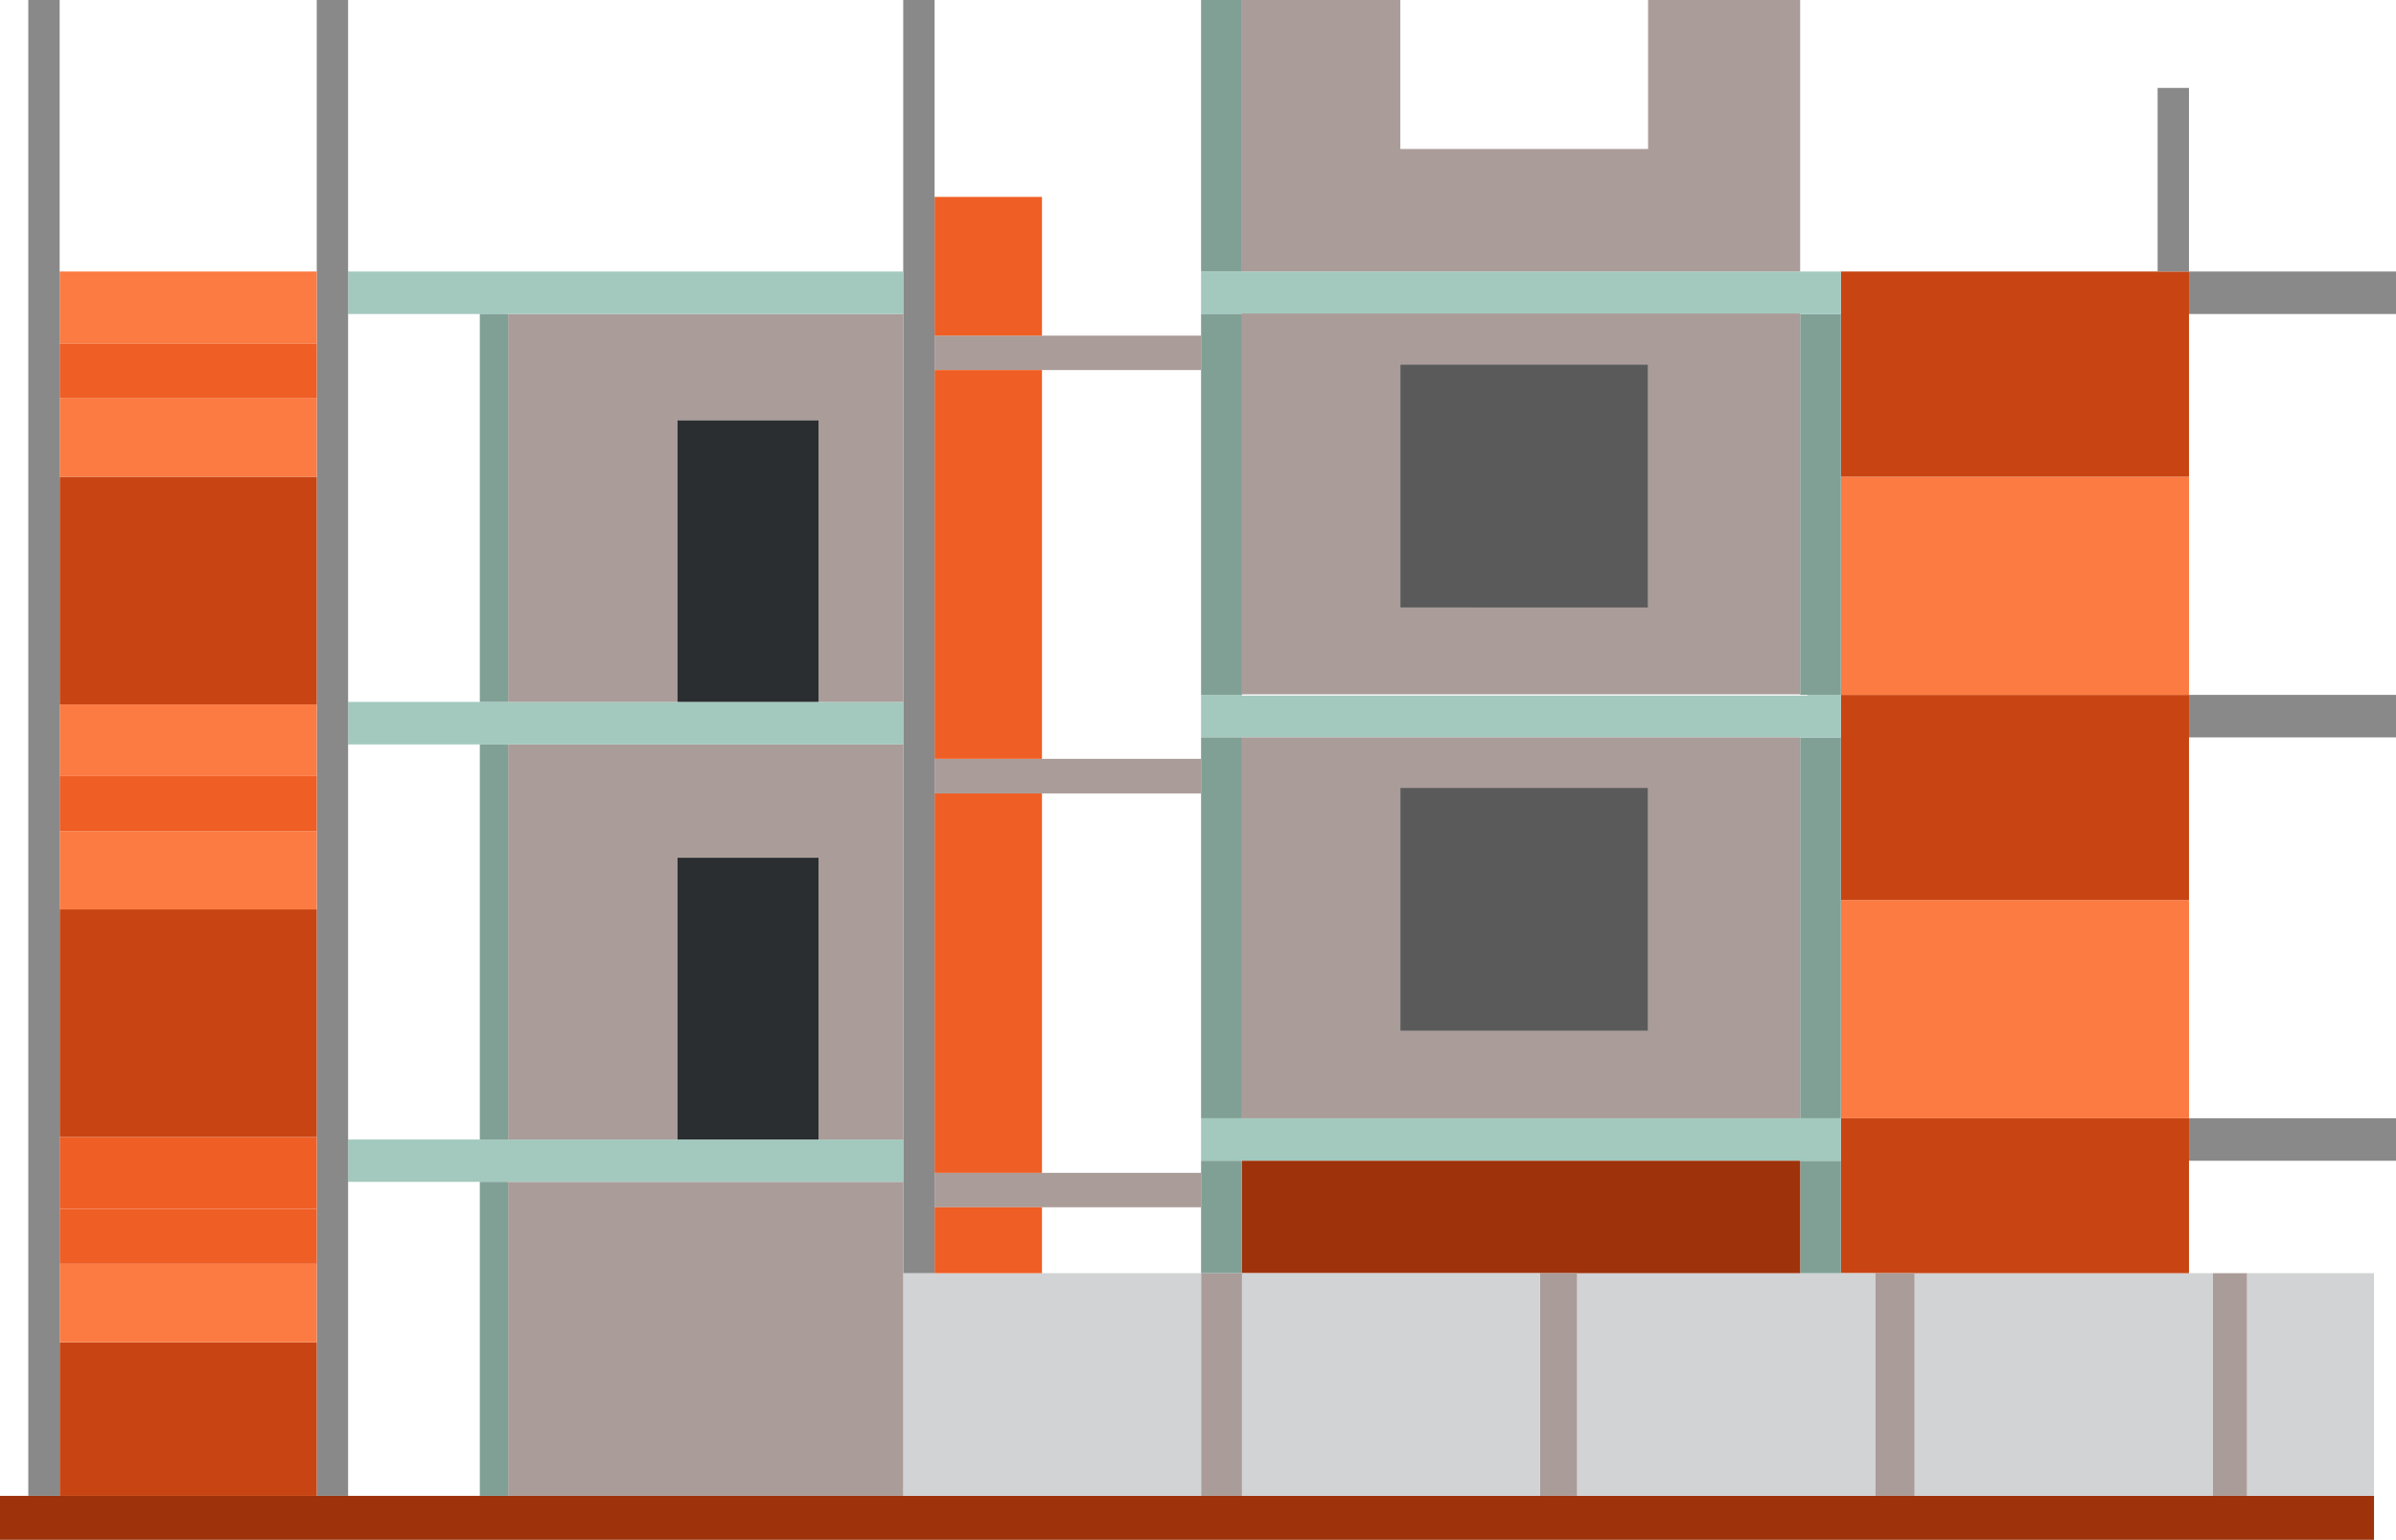
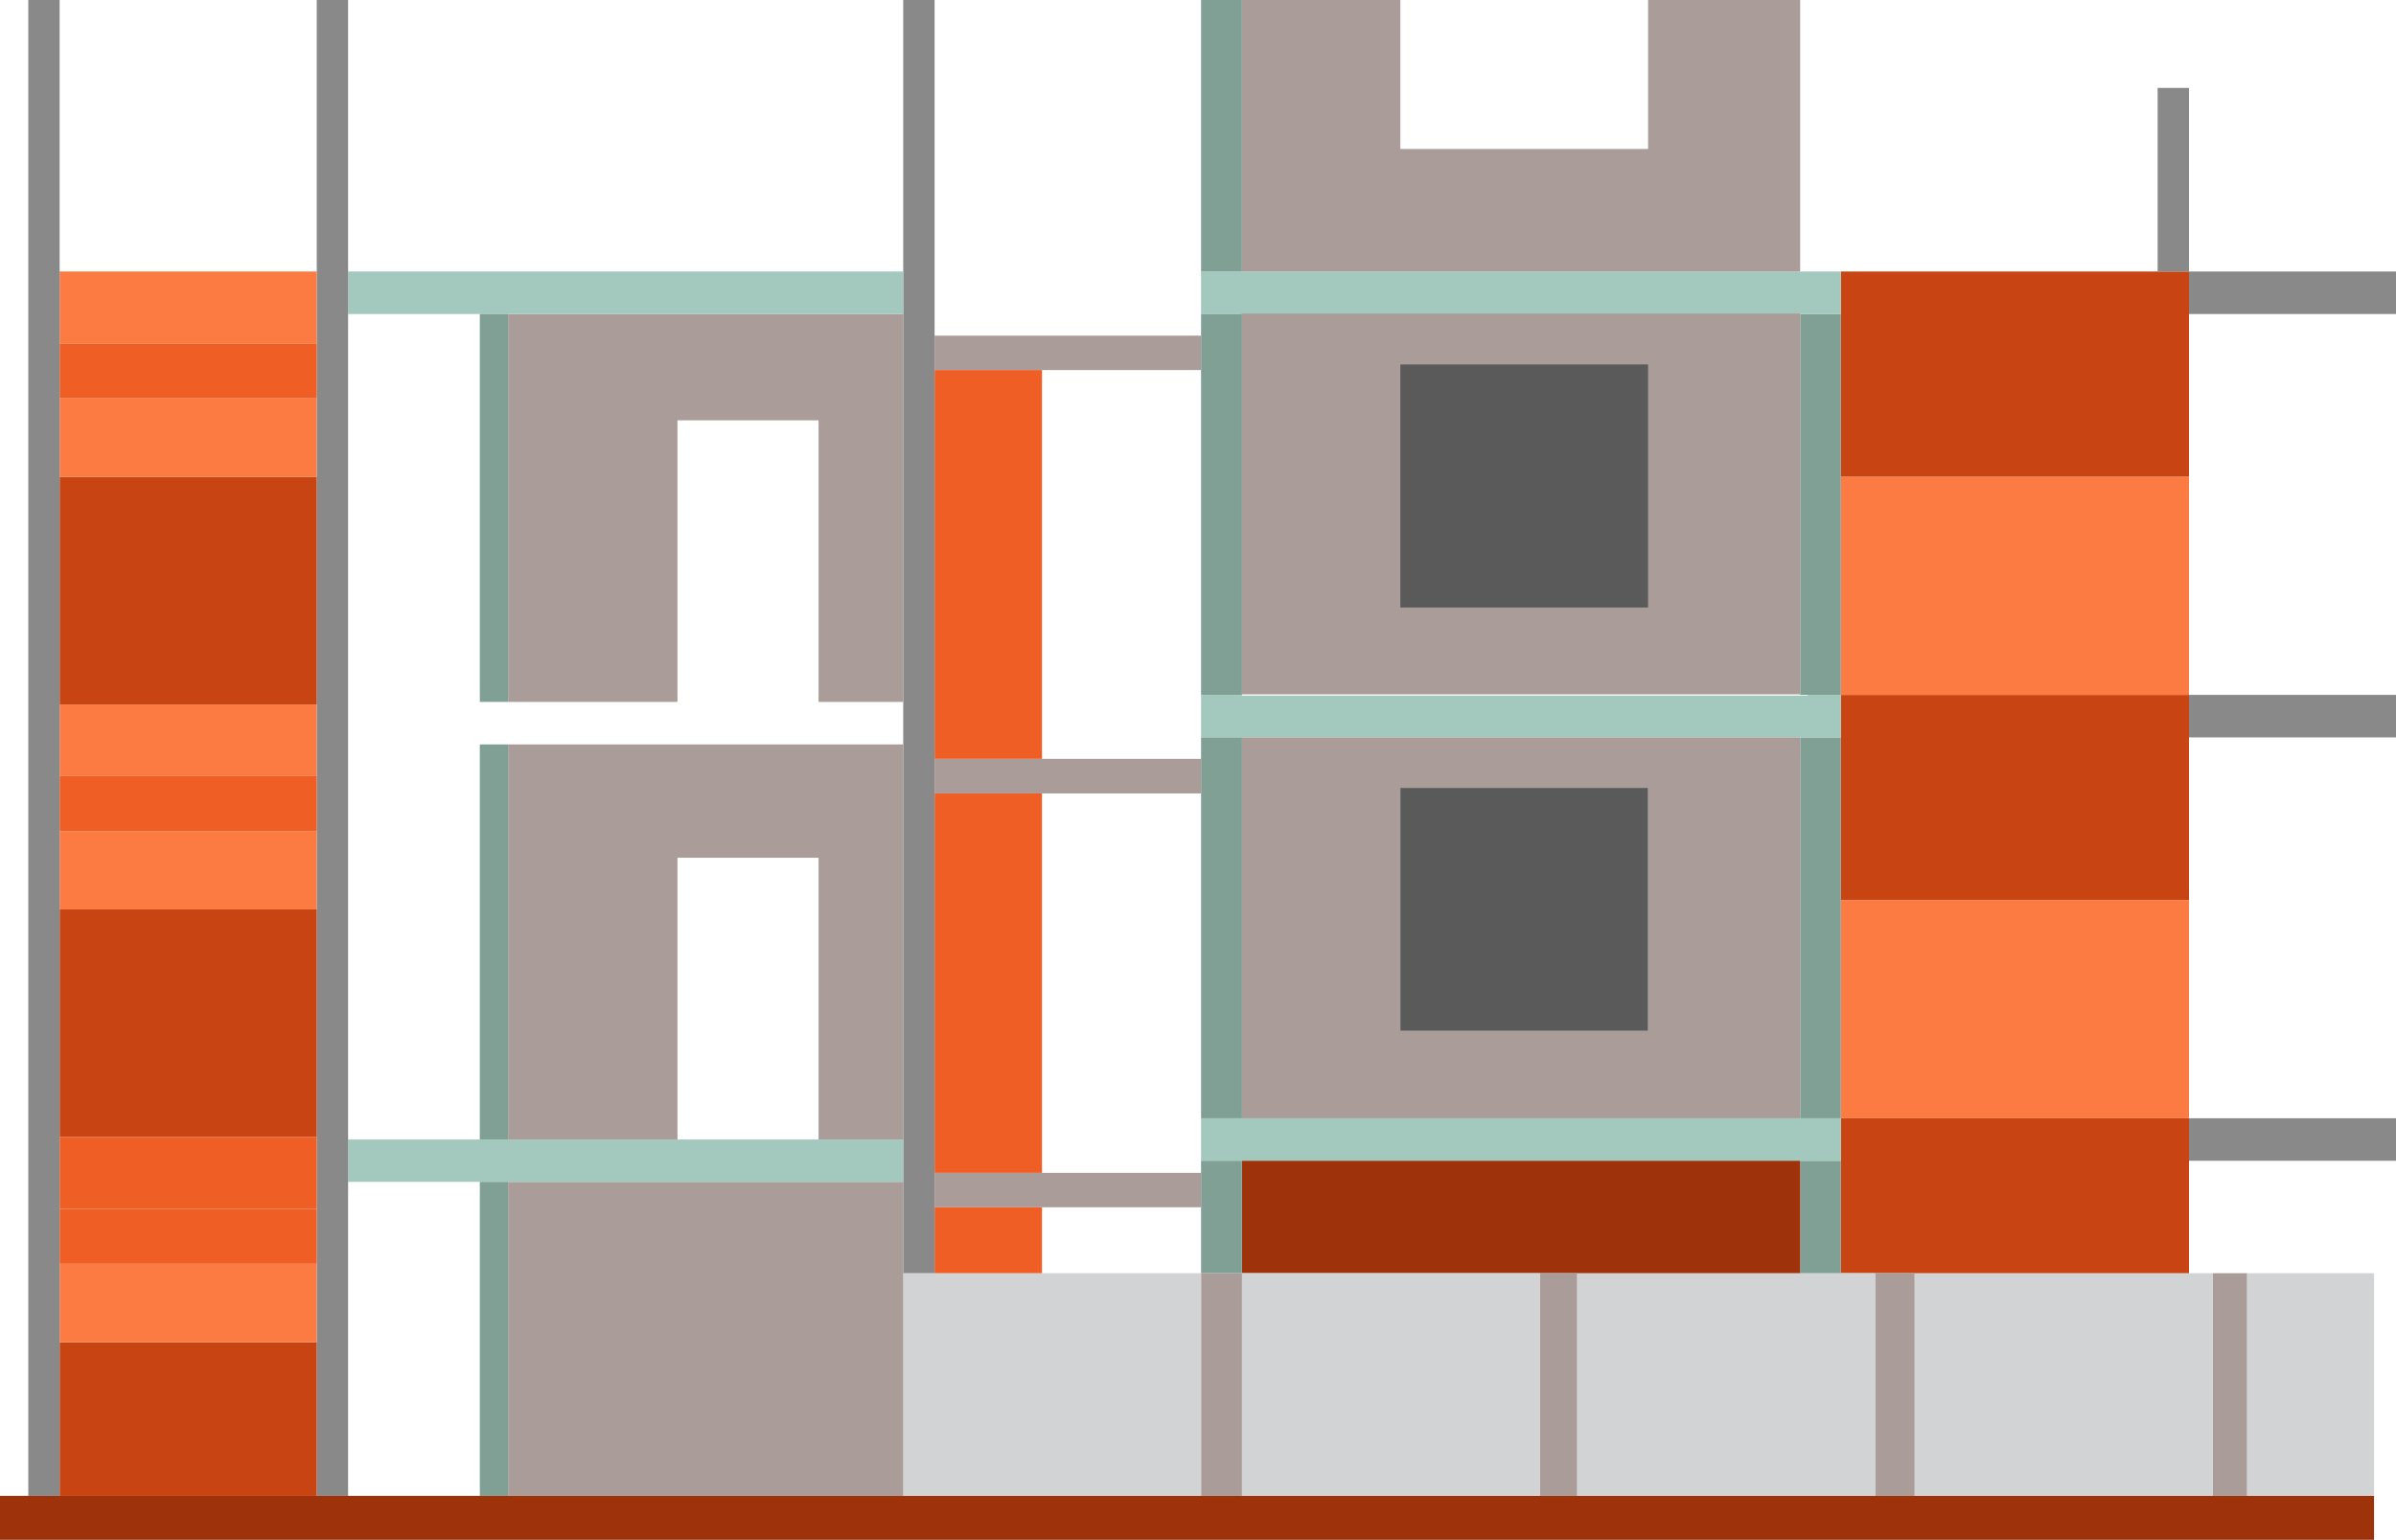
<svg xmlns="http://www.w3.org/2000/svg" id="Obj" viewBox="0 0 132.98 85.47">
  <defs>
    <style>.cls-1{fill:#898989;}.cls-2{fill:#9e320b;}.cls-3{fill:#d1d3d5;}.cls-4{fill:#aa9c99;}.cls-5{fill:#c84513;}.cls-6{fill:#fc7b42;}.cls-7{fill:#80a096;}.cls-8{fill:#a3c9be;}.cls-9{fill:#5a5a5a;}.cls-10{fill:#ef5e24;}.cls-11{fill:#2b2e31;}</style>
  </defs>
  <rect class="cls-1" x="121.49" y="62.07" width="11.49" height="2.36" />
  <rect class="cls-1" x="121.49" y="38.57" width="11.49" height="2.36" />
  <rect class="cls-1" x="121.49" y="15.07" width="11.49" height="2.36" />
  <polygon class="cls-2" points="131.76 83.03 131.76 85.47 0 85.47 0 83.03 1.57 83.03 3.31 83.03 17.58 83.03 19.32 83.03 26.63 83.03 28.2 83.03 50.13 83.03 66.66 83.03 68.93 83.03 85.46 83.03 87.53 83.03 104.07 83.03 106.26 83.03 122.8 83.03 124.71 83.03 131.76 83.03" />
  <rect class="cls-3" x="124.71" y="70.67" width="7.05" height="12.36" />
  <rect class="cls-4" x="122.8" y="70.67" width="1.91" height="12.36" />
  <polygon class="cls-3" points="122.8 70.67 122.8 83.03 106.26 83.03 106.26 70.67 121.49 70.67 122.8 70.67" />
  <polygon class="cls-5" points="121.49 64.43 121.49 70.67 106.26 70.67 104.07 70.67 102.17 70.67 102.17 64.43 102.17 62.07 121.49 62.07 121.49 64.43" />
  <rect class="cls-6" x="102.17" y="49.96" width="19.32" height="12.11" />
  <polygon class="cls-5" points="121.49 40.93 121.49 49.96 102.17 49.96 102.17 40.93 102.17 38.57 121.49 38.57 121.49 40.93" />
  <rect class="cls-6" x="102.17" y="26.46" width="19.32" height="12.11" />
  <polygon class="cls-5" points="121.49 17.43 121.49 26.46 102.17 26.46 102.17 17.43 102.17 15.07 103.59 15.07 104.01 15.07 104.54 15.07 104.96 15.07 106.95 15.07 107.37 15.07 110.73 15.07 111.15 15.07 111.99 15.07 112.41 15.07 115.27 15.07 115.69 15.07 117.69 15.07 118.11 15.07 119.75 15.07 121.49 15.07 121.49 17.43" />
  <rect class="cls-1" x="119.75" y="4.88" width="1.74" height="10.19" />
  <rect class="cls-4" x="104.07" y="70.67" width="2.19" height="12.36" />
  <polygon class="cls-3" points="104.07 70.67 104.07 83.03 87.53 83.03 87.53 70.67 99.91 70.67 102.17 70.67 104.07 70.67" />
  <rect class="cls-7" x="99.91" y="64.43" width="2.26" height="6.24" />
  <polygon class="cls-8" points="102.17 62.07 102.17 64.43 99.91 64.43 68.93 64.43 66.66 64.43 66.66 62.07 68.93 62.07 99.91 62.07 102.17 62.07" />
  <polygon class="cls-7" points="102.17 49.96 102.17 62.07 99.91 62.07 99.91 40.93 102.17 40.93 102.17 49.96" />
  <polygon class="cls-8" points="102.17 38.57 102.17 40.93 99.91 40.93 68.93 40.93 66.66 40.93 66.66 38.57 68.93 38.57 68.93 38.61 100.32 38.61 100.32 38.57 102.17 38.57" />
  <polygon class="cls-7" points="102.17 26.46 102.17 38.57 99.91 38.57 99.91 17.43 102.17 17.43 102.17 26.46" />
  <polygon class="cls-8" points="102.17 15.07 102.17 17.43 100.32 17.43 68.93 17.43 66.66 17.43 66.66 15.07 68.93 15.07 99.91 15.07 102.17 15.07" />
  <polygon class="cls-2" points="99.91 64.43 99.91 70.67 87.53 70.67 85.46 70.67 68.93 70.67 68.93 64.43 99.91 64.43" />
  <path class="cls-4" d="M406.8,381.53v21.14h-31V381.53Zm-8.44,16.29V384.33H384.61v13.49Z" transform="translate(-306.89 -340.6)" />
-   <path class="cls-4" d="M406.8,358v21.14h-31V358Zm-8.44,16.29V360.83H384.61v13.49Z" transform="translate(-306.89 -340.6)" />
+   <path class="cls-4" d="M406.8,358v21.14h-31V358Zm-8.44,16.29V360.83v13.49Z" transform="translate(-306.89 -340.6)" />
  <polygon class="cls-4" points="99.91 0 99.91 15.07 68.93 15.07 68.93 0 77.72 0 77.72 8.27 91.47 8.27 91.47 0 99.91 0" />
  <rect class="cls-9" x="77.72" y="43.73" width="13.75" height="13.49" />
  <rect class="cls-9" x="77.72" y="20.23" width="13.75" height="13.49" />
  <rect class="cls-4" x="85.46" y="70.67" width="2.07" height="12.36" />
  <rect class="cls-3" x="68.93" y="70.67" width="16.53" height="12.36" />
  <rect class="cls-4" x="66.66" y="70.67" width="2.27" height="12.36" />
  <polygon class="cls-7" points="68.93 64.43 68.93 70.67 66.66 70.67 66.66 67.01 66.66 65.1 66.66 64.43 68.93 64.43" />
  <polygon class="cls-7" points="68.93 40.93 68.93 62.07 66.66 62.07 66.66 44.04 66.66 42.12 66.66 40.93 68.93 40.93" />
  <polygon class="cls-7" points="68.93 17.43 68.93 38.57 66.66 38.57 66.66 20.54 66.66 18.63 66.66 17.43 68.93 17.43" />
  <rect class="cls-7" x="66.66" width="2.27" height="15.07" />
  <polygon class="cls-3" points="66.66 70.67 66.66 83.03 50.13 83.03 50.13 70.67 51.87 70.67 57.83 70.67 66.66 70.67" />
  <polygon class="cls-4" points="66.66 65.1 66.66 67.01 57.83 67.01 51.87 67.01 51.87 65.1 57.83 65.1 66.66 65.1" />
  <polygon class="cls-4" points="66.66 42.12 66.66 44.04 57.83 44.04 51.87 44.04 51.87 42.12 57.83 42.12 66.66 42.12" />
  <polygon class="cls-4" points="66.66 18.63 66.66 20.54 57.83 20.54 51.87 20.54 51.87 18.63 57.83 18.63 66.66 18.63" />
  <rect class="cls-10" x="51.87" y="67.01" width="5.96" height="3.66" />
  <rect class="cls-10" x="51.87" y="44.04" width="5.96" height="21.06" />
  <rect class="cls-10" x="51.87" y="20.54" width="5.96" height="21.58" />
-   <rect class="cls-10" x="51.87" y="10.93" width="5.96" height="7.7" />
  <polygon class="cls-1" points="51.87 67.01 51.87 70.67 50.13 70.67 50.13 65.6 50.13 63.25 50.13 41.32 50.13 38.96 50.13 17.43 50.13 15.07 50.13 0 51.87 0 51.87 10.93 51.87 18.63 51.87 20.54 51.87 42.12 51.87 44.04 51.87 65.1 51.87 67.01" />
  <polygon class="cls-4" points="50.13 70.67 50.13 83.03 28.2 83.03 28.2 65.6 50.13 65.6 50.13 70.67" />
  <polygon class="cls-8" points="50.13 63.25 50.13 65.6 28.2 65.6 26.63 65.6 19.32 65.6 19.32 63.25 26.63 63.25 28.2 63.25 37.6 63.25 45.43 63.25 50.13 63.25" />
  <polygon class="cls-4" points="50.13 41.32 50.13 63.25 45.43 63.25 45.43 47.61 37.6 47.61 37.6 63.25 28.2 63.25 28.2 41.32 50.13 41.32" />
-   <polygon class="cls-8" points="50.13 38.96 50.13 41.32 28.2 41.32 26.63 41.32 19.32 41.32 19.32 38.96 26.63 38.96 28.2 38.96 37.6 38.96 45.43 38.96 50.13 38.96" />
  <polygon class="cls-4" points="50.13 17.43 50.13 38.96 45.43 38.96 45.43 23.33 37.6 23.33 37.6 38.96 28.2 38.96 28.2 17.43 50.13 17.43" />
  <polygon class="cls-8" points="50.13 15.07 50.13 17.43 28.2 17.43 26.63 17.43 19.32 17.43 19.32 15.07 50.13 15.07" />
-   <rect class="cls-11" x="37.6" y="47.61" width="7.83" height="15.64" />
-   <rect class="cls-11" x="37.6" y="23.33" width="7.83" height="15.63" />
  <rect class="cls-7" x="26.63" y="65.6" width="1.57" height="17.43" />
  <rect class="cls-7" x="26.63" y="41.32" width="1.57" height="21.93" />
  <rect class="cls-7" x="26.63" y="17.43" width="1.57" height="21.53" />
  <polygon class="cls-1" points="19.32 65.6 19.32 83.03 17.58 83.03 17.58 74.5 17.58 70.15 17.58 67.1 17.58 63.11 17.58 50.48 17.58 46.13 17.58 43.08 17.58 39.1 17.58 26.46 17.58 22.11 17.58 19.06 17.58 15.07 17.58 0 19.32 0 19.32 15.07 19.32 17.43 19.32 38.96 19.32 41.32 19.32 63.25 19.32 65.6" />
  <rect class="cls-5" x="3.31" y="74.5" width="14.27" height="8.53" />
  <rect class="cls-6" x="3.31" y="70.15" width="14.27" height="4.35" />
  <rect class="cls-10" x="3.31" y="67.1" width="14.27" height="3.05" />
  <rect class="cls-10" x="3.31" y="63.11" width="14.27" height="3.99" />
  <rect class="cls-5" x="3.31" y="50.48" width="14.27" height="12.63" />
  <rect class="cls-6" x="3.31" y="46.13" width="14.27" height="4.35" />
  <rect class="cls-10" x="3.31" y="43.08" width="14.27" height="3.05" />
  <rect class="cls-6" x="3.31" y="39.1" width="14.27" height="3.98" />
  <rect class="cls-5" x="3.31" y="26.46" width="14.27" height="12.64" />
  <rect class="cls-6" x="3.31" y="22.11" width="14.27" height="4.35" />
  <rect class="cls-10" x="3.31" y="19.06" width="14.27" height="3.05" />
  <rect class="cls-6" x="3.31" y="15.07" width="14.27" height="3.99" />
  <polygon class="cls-1" points="3.31 74.5 3.31 83.03 1.57 83.03 1.57 0 3.31 0 3.31 15.07 3.31 19.06 3.31 22.11 3.31 26.46 3.31 39.1 3.31 43.08 3.31 46.13 3.31 50.48 3.31 63.11 3.31 67.1 3.31 70.15 3.31 74.5" />
</svg>